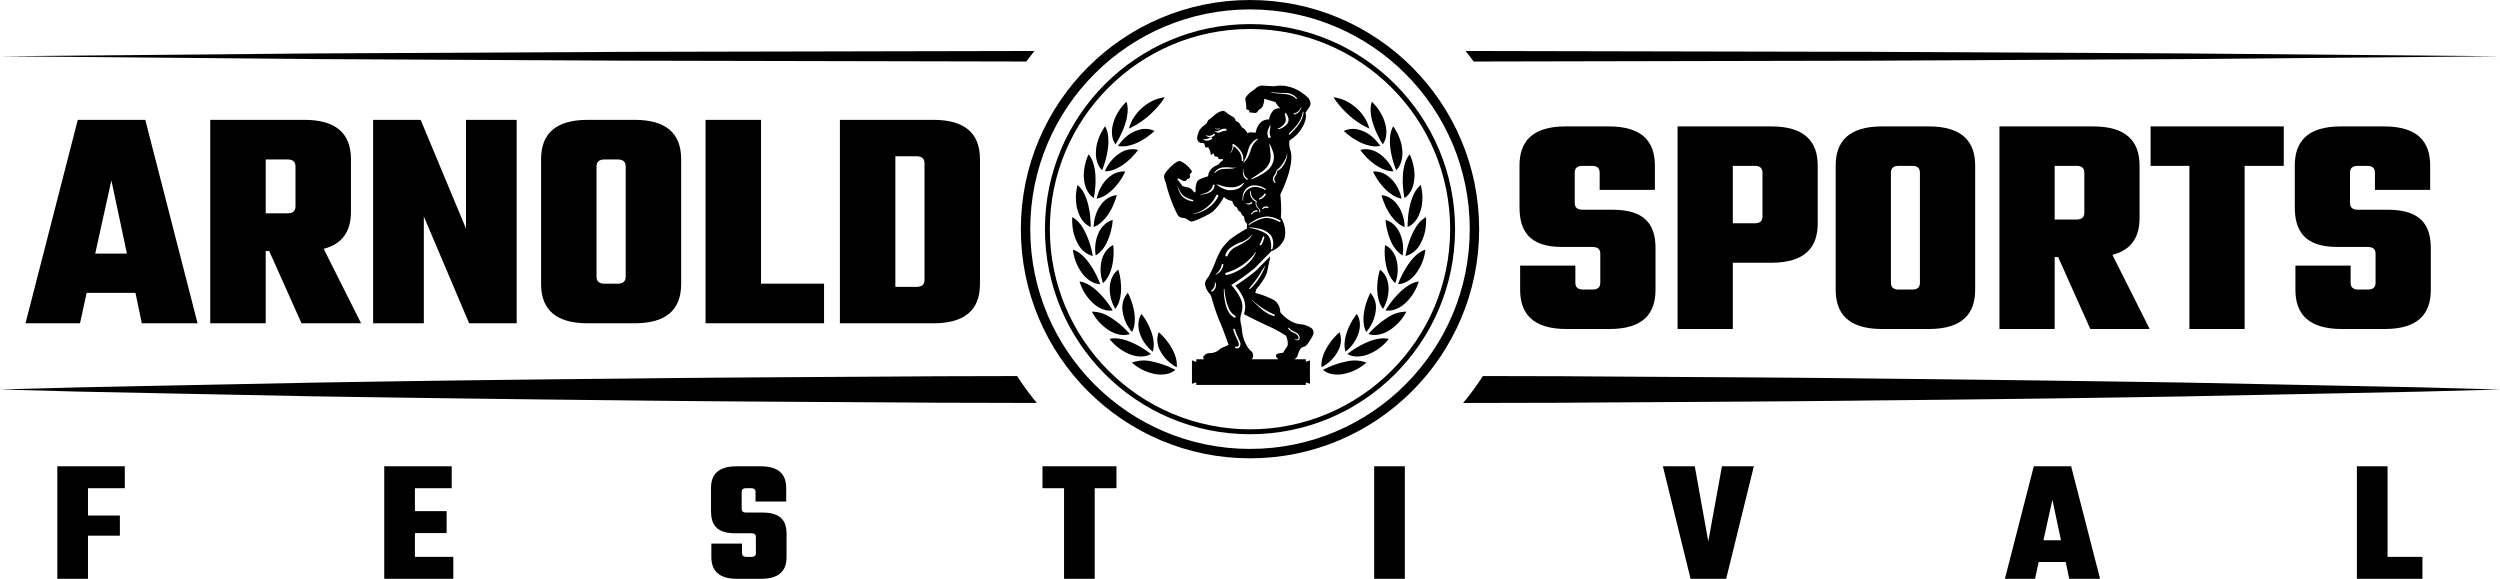
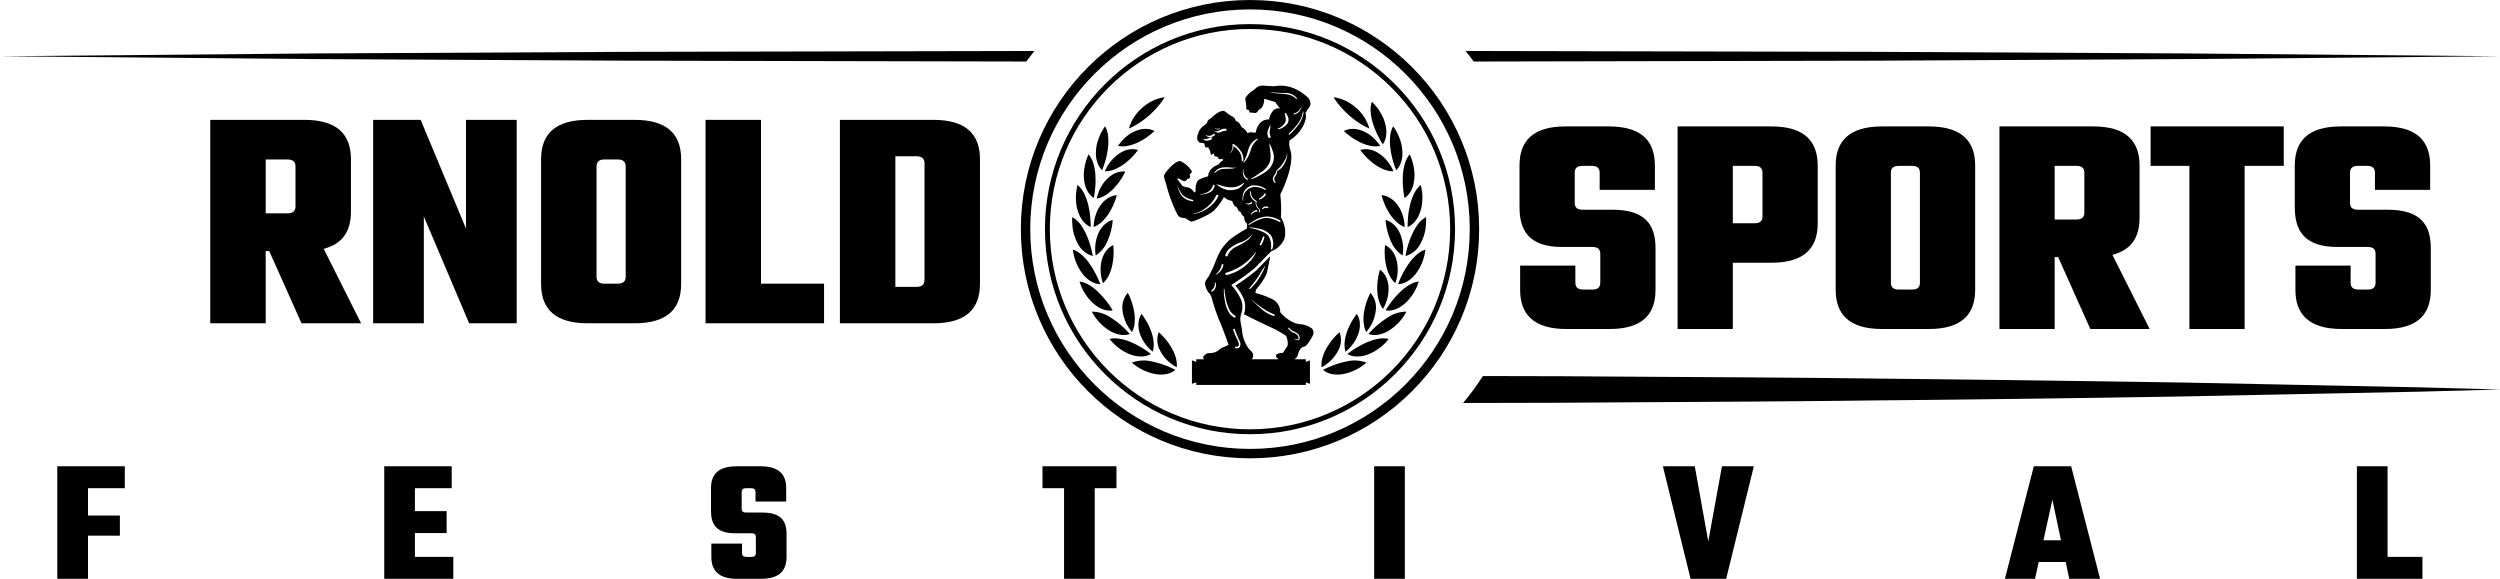
<svg xmlns="http://www.w3.org/2000/svg" viewBox="0 0 570.449 132.072">
  <defs>
    <style>.cls-1,.cls-2,.cls-3{fill:none;}.cls-2,.cls-3{stroke:#000;stroke-miterlimit:10;}.cls-2{stroke-width:1.121px;}.cls-3{stroke-width:2.145px;}</style>
  </defs>
  <g id="Layer_2" data-name="Layer 2">
    <g id="Layer_1-2" data-name="Layer 1">
      <path d="M20.076,111.396v6.239h7.279v4.6H20.076v9.838h-6.999V106.397H28.474v4.999Z" />
      <path d="M103.434,127.073v4.999H87.676V106.397h15.397v4.999H94.675v5.239h7.239v4.999H94.675v5.439Z" />
      <path d="M172.474,122.554c0-.6-.32-.88-1-.88h-3.839c-4.16,0-5.399-2.039-5.399-5.039v-5.279c0-2.999,1.56-4.959,5.839-4.959h5.479c4.279,0,5.839,1.96,5.839,4.959v3.08h-6.999v-2.16c0-.6-.32-.88-1-.88h-1.16c-.68,0-1.0.28-1.0.88v3.8c0,.6.32.88 1.0.88h3.76c4.159,0,5.479,1.88,5.479,4.879v5.279c0,2.999-1.56,4.959-5.839,4.959h-5.439c-4.279,0-5.879-1.96-5.879-4.959v-3.08h6.999v2.16c0,.6.32.88 1.0.88h1.16c.68,0,1-.28 1-.88Z" />
      <path d="M254.753,111.396h-4.959v20.677h-6.999V111.396h-4.919v-4.999h16.877Z" />
      <path d="M320.554,106.397v25.676h-6.999V106.397Z" />
      <path d="M400.191,106.397l-6.318,25.676h-8.119l-6.318-25.676h7.278l3.08,17.157,3.119-17.157Z" />
      <path d="M471.353,128.233h-6.159l-.84,3.84h-6.879l6.599-25.676h8.519l6.6,25.676h-7.039Zm-1.08-4.959-1.96-9.238-2.039,9.238Z" />
      <path d="M552.752,127.073v4.999h-14.958V106.397h6.999V127.073Z" />
-       <path d="M232.087,85.81l-18.168.045c-23.769.173-47.537.239-71.306.533q-35.653.322-71.306.927L35.653,88.031l-17.827.363L0,88.873l17.827.48L35.653,89.716l35.653.715q35.653.561,71.306.927c23.769.294,47.537.36,71.306.533l22.676.056A63.498,63.498,0,0,1,232.087,85.81Z" />
      <path d="M552.623,88.39l-17.827-.364-35.653-.72q-35.653-.56-71.306-.927c-23.769-.297-47.537-.354-71.306-.532l-18.164-.043a63.495,63.495,0,0,1-4.517,6.149l22.681-.053c23.769-.178,47.537-.235,71.306-.532q35.653-.323,71.306-.927l35.653-.72,17.827-.364,17.827-.483Z" />
      <circle class="cls-1" cx="283.891" cy="51.165" r="38.327" />
-       <path d="M253.92,28.502a6.419,6.419,0,0,0-.126,2.547,4.277,4.277,0,0,0,.736,1.882c.256-.406.514-.811.739-1.236.229-.422.425-.864.642-1.285a18.51,18.51,0,0,0,.991-2.644,10.466,10.466,0,0,0,.283-1.303l.082-.612q.034-.296.045-.581a5.441,5.441,0,0,0-.289-2.062c-.378.381-.739.78-1.076,1.192l-.249.311-.224.33q-.219.332-.418.67a10.47,10.47,0,0,0-.694,1.372A11.18,11.18,0,0,0,253.92,28.502Z" />
      <path d="M259.313,32.653a10.1,10.1,0,0,1-2.205.666,5.763,5.763,0,0,1-2.001-.02,11.09,11.09,0,0,1,.864-1.115,7.225,7.225,0,0,1,.991-.979,7.852,7.852,0,0,1,2.296-1.372,7.241,7.241,0,0,1,1.176-.34c.094-.018.187-.034.28-.048q.143-.015.283-.024.28-.017.546-.007a4.451,4.451,0,0,1,1.885.473,10.248,10.248,0,0,1-.941.815l-.251.186q-.119.099-.242.194-.245.19-.503.365c-.34.237-.711.44-1.07.645A9.397,9.397,0,0,1,259.313,32.653Z" />
      <path d="M250.07,34.587q-.017.361-.007.699.005.169.016.331c.012.111.027.219.043.326a6.52,6.52,0,0,0,.289,1.173,4.337,4.337,0,0,0,1.065,1.714,19.771,19.771,0,0,0,1.39-5.511,10.5,10.5,0,0,0,.04-1.334c-.011-.215-.016-.418-.029-.616q-.02-.297-.062-.58a5.451,5.451,0,0,0-.66-1.976c-.302.444-.584.903-.84,1.37l-.188.352c-.059.119-.109.243-.162.364q-.155.367-.288.736a11.185,11.185,0,0,0-.434,1.476A11.199,11.199,0,0,0,250.07,34.587Z" />
      <path d="M256.131,37.683q-.261.173-.524.323l-.514.285a7.252,7.252,0,0,1-1.008.449,5.663,5.663,0,0,1-1.974.346A8.996,8.996,0,0,1,255.561,34.921a7.222,7.222,0,0,1,1.093-.549,3.767,3.767,0,0,1,.542-.171q.272-.068.535-.106a4.443,4.443,0,0,1,1.939.122,10.231,10.231,0,0,1-.775.973l-.213.229-.204.233q-.206.232-.427.451c-.291.294-.615.564-.935.828A9.364,9.364,0,0,1,256.131,37.683Z" />
      <path d="M247.401,41.28a7.608,7.608,0,0,0,.296,1.321,6.562,6.562,0,0,0,.505,1.1,4.382,4.382,0,0,0,1.367,1.49q.155-.703.239-1.42c.029-.239.049-.479.067-.718q.046-.354.072-.711a13.261,13.261,0,0,0,.031-1.426c-.014-.24-.007-.47-.017-.703q-.012-.349-.045-.696a10.562,10.562,0,0,0-.209-1.32,9.187,9.187,0,0,0-.305-1.158,5.473,5.473,0,0,0-1.013-1.823,11.929,11.929,0,0,0-.935,3.048,13.418,13.418,0,0,0-.159,1.531A11.237,11.237,0,0,0,247.401,41.28Z" />
      <path d="M253.929,43.207a10.365,10.365,0,0,1-.914.787,7.185,7.185,0,0,1-.903.628,5.593,5.593,0,0,1-1.872.705,13.777,13.777,0,0,1,.4-1.353c.079-.221.16-.439.251-.652q.155-.315.325-.617a10.936,10.936,0,0,1,.737-1.142,4.676,4.676,0,0,1,.435-.506q.23-.241.472-.459a7.185,7.185,0,0,1,.97-.741,5.353,5.353,0,0,1,1.012-.469,4.426,4.426,0,0,1,1.925-.235,16.252,16.252,0,0,1-1.243,2.149,9.981,9.981,0,0,1-.77.984A9.301,9.301,0,0,1,253.929,43.207Z" />
      <path d="M246.01,48.348a8.508,8.508,0,0,0,.537,1.244q.075.139.153.271.085.132.174.255.177.247.364.462a4.45,4.45,0,0,0,1.627,1.215q.016-.72-.039-1.44l-.032-.359-.019-.357q-.023-.357-.065-.712c-.054-.473-.14-.944-.239-1.408a11.902,11.902,0,0,0-.314-1.363,12.687,12.687,0,0,0-.449-1.259,7.999,7.999,0,0,0-.512-1.082,5.512,5.512,0,0,0-1.338-1.607c-.118.524-.211,1.055-.279,1.585-.033.265-.061.529-.08.792q-.008.399.004.792a13.461,13.461,0,0,0,.134,1.535,5.297,5.297,0,0,0,.156.734Q245.891,48.004,246.01,48.348Z" />
      <path d="M252.78,49.043a8.854,8.854,0,0,1-.75.943l-.389.412q-.191.196-.392.371a5.491,5.491,0,0,1-1.7,1.036,13.763,13.763,0,0,1,.131-1.404c.017-.116.035-.231.056-.345l.087-.34q.091-.338.2-.667a9.919,9.919,0,0,1,.507-1.259,9.284,9.284,0,0,1,.719-1.115,6.322,6.322,0,0,1,.817-.907,5.891,5.891,0,0,1,.91-.647,4.393,4.393,0,0,1,1.843-.587,10.173,10.173,0,0,1-.36,1.188c-.072.195-.151.387-.235.579q-.105.291-.228.576a9.91,9.91,0,0,1-.567,1.111c-.112.179-.21.359-.314.536Q252.957,48.787,252.78,49.043Z" />
      <path d="M245.914,55.542a5.411,5.411,0,0,0,3.436,2.873,20.062,20.062,0,0,0-1.719-5.419q-.157-.311-.326-.6-.155-.289-.322-.555a8.093,8.093,0,0,0-.71-.969,5.753,5.753,0,0,0-1.61-1.333,12.704,12.704,0,0,0,.02,1.605q.027.399.073.792a6.698,6.698,0,0,0,.126.776A9.93,9.93,0,0,0,245.914,55.542Z" />
      <path d="M252.698,55.002a7.225,7.225,0,0,1-2.674,3.3,8.939,8.939,0,0,1,.741-5.356q.146-.29.305-.551c.115-.174.234-.337.356-.491a5.822,5.822,0,0,1,.767-.803,4.245,4.245,0,0,1,1.704-.917c-.038.413-.063.827-.134,1.238q-.05.308-.118.614c-.047.204-.099.407-.142.609A13.214,13.214,0,0,1,252.698,55.002Z" />
      <path d="M247.144,62.641q.232.279.467.522.244.24.491.445a5.779,5.779,0,0,0,.989.679,4.396,4.396,0,0,0,1.955.55,20.248,20.248,0,0,0-2.682-5.015,10.538,10.538,0,0,0-1.737-1.842,5.463,5.463,0,0,0-1.809-1.023A11.071,11.071,0,0,0,247.144,62.641Z" />
      <path d="M253.714,60.866q-.075.302-.168.59-.084.285-.184.555a8.621,8.621,0,0,1-.458,1.013,5.576,5.576,0,0,1-1.216,1.577,8.901,8.901,0,0,1-.252-5.399,5.903,5.903,0,0,1,1.054-2.069,4.445,4.445,0,0,1,1.526-1.211A14.543,14.543,0,0,1,253.714,60.866Z" />
      <path d="M249.656,69.396a8.21,8.21,0,0,0,1.121.773,5.872,5.872,0,0,0,1.101.482,4.313,4.313,0,0,0,2.024.18,20.257,20.257,0,0,0-3.566-4.431,10.685,10.685,0,0,0-1.026-.844,9.157,9.157,0,0,0-1.013-.65,5.649,5.649,0,0,0-1.968-.673A11.042,11.042,0,0,0,249.656,69.396Z" />
-       <path d="M255.787,66.441a9.244,9.244,0,0,1-.134,1.19,8.438,8.438,0,0,1-.259,1.078,5.723,5.723,0,0,1-.904,1.773,8.9,8.9,0,0,1-1.248-5.257,7.139,7.139,0,0,1,.237-1.207,5.331,5.331,0,0,1,.425-1.023,4.329,4.329,0,0,1,1.276-1.469A14.637,14.637,0,0,1,255.787,66.441Z" />
+       <path d="M255.787,66.441A14.637,14.637,0,0,1,255.787,66.441Z" />
      <path d="M253.37,75.568a6.765,6.765,0,0,0,2.408.832,4.44,4.44,0,0,0,2.022-.191,19.975,19.975,0,0,0-4.309-3.709,7.672,7.672,0,0,0-4.344-1.388A11.051,11.051,0,0,0,253.37,75.568Z" />
      <path d="M258.857,71.541a9.213,9.213,0,0,1,.023,2.307,5.508,5.508,0,0,1-.566,1.909,8.958,8.958,0,0,1-2.182-4.947,5.033,5.033,0,0,1,1.217-3.99A14.606,14.606,0,0,1,258.857,71.541Z" />
      <path d="M258.14,80.961a6.762,6.762,0,0,0,2.523.375,4.318,4.318,0,0,0,1.954-.557,20.139,20.139,0,0,0-4.918-2.856,10.324,10.324,0,0,0-1.261-.417,8.613,8.613,0,0,0-1.179-.241,5.616,5.616,0,0,0-2.078.082A11.07,11.07,0,0,0,258.14,80.961Z" />
      <path d="M262.803,76.003a9.206,9.206,0,0,1,.447,2.26,5.715,5.715,0,0,1-.208,1.979,8.924,8.924,0,0,1-3.053-4.46,7.33,7.33,0,0,1-.214-1.211,5.556,5.556,0,0,1,.028-1.109,4.35,4.35,0,0,1,.66-1.832A14.564,14.564,0,0,1,262.803,76.003Z" />
      <path d="M263.817,85.391a6.764,6.764,0,0,0,2.547-.085,4.441,4.441,0,0,0,1.819-.903,19.992,19.992,0,0,0-5.351-1.92,7.66,7.66,0,0,0-4.551.261A11.057,11.057,0,0,0,263.817,85.391Z" />
      <path d="M267.498,79.666a9.216,9.216,0,0,1,.847,2.146,5.506,5.506,0,0,1,.156,1.985,8.954,8.954,0,0,1-3.809-3.837,5.039,5.039,0,0,1-.294-4.162A14.59,14.59,0,0,1,267.498,79.666Z" />
      <path d="M260.648,24.58q-.298.262-.576.534l-.272.273c-.088.093-.167.194-.248.291a13.552,13.552,0,0,0-.873,1.194,7.214,7.214,0,0,0-.646,1.237,9.796,9.796,0,0,0-.43,1.226,18.349,18.349,0,0,0,4.59-2.992,20.797,20.797,0,0,0,2.011-2.032l.217-.267.219-.256q.214-.258.41-.523a11.527,11.527,0,0,0,.711-1.082,9.758,9.758,0,0,0-1.269.269q-.326.091-.658.206l-.333.121c-.11.044-.215.097-.324.147A10.333,10.333,0,0,0,260.648,24.58Z" />
      <path d="M310.748,32.653a10.1,10.1,0,0,0,2.205.666,5.763,5.763,0,0,0,2.001-.02,11.089,11.089,0,0,0-.864-1.115,7.226,7.226,0,0,0-.991-.979,7.852,7.852,0,0,0-2.296-1.372,7.241,7.241,0,0,0-1.176-.34c-.094-.018-.187-.034-.28-.048q-.143-.015-.283-.024-.28-.017-.546-.007a4.451,4.451,0,0,0-1.885.473,10.249,10.249,0,0,0,.941.815l.251.186q.119.099.242.194.245.19.503.365c.34.237.711.44,1.07.645A9.396,9.396,0,0,0,310.748,32.653Z" />
      <path d="M316.141,28.502a6.419,6.419,0,0,1,.126,2.547,4.277,4.277,0,0,1-.736,1.882c-.256-.406-.514-.811-.739-1.236-.229-.422-.425-.864-.642-1.285a18.509,18.509,0,0,1-.991-2.644,10.468,10.468,0,0,1-.283-1.303l-.082-.612q-.034-.296-.045-.581a5.441,5.441,0,0,1,.289-2.062c.378.381.739.78,1.076,1.192l.249.311.224.33q.219.332.418.67a10.47,10.47,0,0,1,.694,1.372A11.18,11.18,0,0,1,316.141,28.502Z" />
      <path d="M313.93,37.683q.261.173.524.323l.514.285a7.252,7.252,0,0,0,1.008.449,5.663,5.663,0,0,0,1.974.346,8.996,8.996,0,0,0-3.45-4.165,7.222,7.222,0,0,0-1.093-.549,3.768,3.768,0,0,0-.542-.171q-.272-.068-.535-.106a4.443,4.443,0,0,0-1.939.122,10.229,10.229,0,0,0,.775.973l.213.229.204.233q.206.232.427.451c.291.294.615.564.935.828A9.367,9.367,0,0,0,313.93,37.683Z" />
      <path d="M319.991,34.587q.017.361.007.699-.005.169-.016.331c-.012.111-.027.219-.043.326a6.52,6.52,0,0,1-.289,1.173,4.337,4.337,0,0,1-1.065,1.714,19.77,19.77,0,0,1-1.39-5.511,10.502,10.502,0,0,1-.04-1.334c.011-.215.016-.418.029-.616q.02-.297.062-.58a5.451,5.451,0,0,1,.66-1.976c.302.444.584.903.84,1.37l.188.352c.059.119.109.243.162.364q.155.367.288.736a11.185,11.185,0,0,1,.434,1.476A11.197,11.197,0,0,1,319.991,34.587Z" />
-       <path d="M316.132,43.207a10.368,10.368,0,0,0,.914.787,7.186,7.186,0,0,0,.903.628,5.593,5.593,0,0,0,1.872.705,13.777,13.777,0,0,0-.4-1.353c-.079-.221-.16-.439-.251-.652q-.155-.315-.325-.617a10.939,10.939,0,0,0-.737-1.142,4.678,4.678,0,0,0-.435-.506q-.23-.241-.472-.459a7.186,7.186,0,0,0-.97-.741,5.352,5.352,0,0,0-1.012-.469,4.426,4.426,0,0,0-1.925-.235,16.25,16.25,0,0,0,1.243,2.149,9.982,9.982,0,0,0,.77.984A9.304,9.304,0,0,0,316.132,43.207Z" />
      <path d="M322.66,41.28a7.608,7.608,0,0,1-.296,1.321,6.562,6.562,0,0,1-.505,1.1,4.382,4.382,0,0,1-1.367,1.49q-.155-.703-.239-1.42c-.029-.239-.049-.479-.067-.718q-.046-.354-.072-.711a13.263,13.263,0,0,1-.031-1.426c.014-.24.007-.47.017-.703q.012-.349.045-.696a10.562,10.562,0,0,1,.209-1.32,9.187,9.187,0,0,1,.305-1.158,5.473,5.473,0,0,1,1.013-1.823,11.929,11.929,0,0,1,.935,3.048,13.414,13.414,0,0,1,.159,1.531A11.235,11.235,0,0,1,322.66,41.28Z" />
      <path d="M317.281,49.043a8.854,8.854,0,0,0,.75.943l.389.412q.191.196.392.371a5.491,5.491,0,0,0,1.7,1.036,13.766,13.766,0,0,0-.131-1.404c-.017-.116-.035-.231-.056-.345l-.087-.34q-.091-.338-.2-.667a9.917,9.917,0,0,0-.507-1.259,9.285,9.285,0,0,0-.719-1.115,6.323,6.323,0,0,0-.817-.907,5.891,5.891,0,0,0-.91-.647,4.393,4.393,0,0,0-1.843-.587,10.175,10.175,0,0,0,.36,1.188c.072.195.151.387.235.579q.105.291.228.576a9.91,9.91,0,0,0,.567,1.111c.112.179.21.359.314.536Q317.104,48.787,317.281,49.043Z" />
      <path d="M324.051,48.348a8.508,8.508,0,0,1-.537,1.244q-.075.139-.153.271-.085.132-.174.255-.177.247-.364.462a4.45,4.45,0,0,1-1.627,1.215q-.016-.72.039-1.44l.032-.359.019-.357q.023-.357.065-.712c.054-.473.14-.944.239-1.408a11.907,11.907,0,0,1,.314-1.363,12.689,12.689,0,0,1,.449-1.259,7.999,7.999,0,0,1,.512-1.082,5.512,5.512,0,0,1,1.338-1.607c.118.524.211,1.055.279,1.585.033.265.061.529.08.792q.008.399-.004.792a13.461,13.461,0,0,1-.134,1.535,5.294,5.294,0,0,1-.156.734Q324.17,48.004,324.051,48.348Z" />
      <path d="M317.363,55.002a7.225,7.225,0,0,0,2.674,3.3,8.939,8.939,0,0,0-.741-5.356q-.146-.29-.305-.551c-.115-.174-.234-.337-.356-.491a5.821,5.821,0,0,0-.767-.803,4.245,4.245,0,0,0-1.704-.917c.038.413.063.827.134,1.238q.05.308.118.614c.047.204.099.407.142.609A13.215,13.215,0,0,0,317.363,55.002Z" />
      <path d="M324.147,55.542a5.411,5.411,0,0,1-3.436,2.873,20.062,20.062,0,0,1,1.719-5.419q.157-.311.326-.6.155-.289.322-.555a8.093,8.093,0,0,1,.71-.969,5.753,5.753,0,0,1,1.61-1.333,12.704,12.704,0,0,1-.02,1.605q-.027.399-.073.792a6.698,6.698,0,0,1-.126.776A9.93,9.93,0,0,1,324.147,55.542Z" />
      <path d="M316.347,60.866q.075.302.168.59.084.285.184.555a8.621,8.621,0,0,0,.458,1.013,5.576,5.576,0,0,0,1.216,1.577,8.901,8.901,0,0,0,.252-5.399,5.903,5.903,0,0,0-1.054-2.069,4.445,4.445,0,0,0-1.526-1.211A14.543,14.543,0,0,0,316.347,60.866Z" />
      <path d="M322.917,62.641q-.232.279-.467.522-.244.24-.491.445a5.78,5.78,0,0,1-.989.679,4.396,4.396,0,0,1-1.955.55,20.247,20.247,0,0,1,2.682-5.015,10.537,10.537,0,0,1,1.737-1.842,5.463,5.463,0,0,1,1.809-1.023A11.072,11.072,0,0,1,322.917,62.641Z" />
      <path d="M314.274,66.441a9.247,9.247,0,0,0,.134,1.19,8.439,8.439,0,0,0,.259,1.078,5.723,5.723,0,0,0,.904,1.773,8.899,8.899,0,0,0,1.248-5.257,7.138,7.138,0,0,0-.237-1.207,5.331,5.331,0,0,0-.425-1.023,4.329,4.329,0,0,0-1.276-1.469A14.636,14.636,0,0,0,314.274,66.441Z" />
      <path d="M320.405,69.396a8.211,8.211,0,0,1-1.121.773,5.873,5.873,0,0,1-1.101.482,4.313,4.313,0,0,1-2.024.18,20.257,20.257,0,0,1,3.566-4.431,10.684,10.684,0,0,1,1.026-.844,9.156,9.156,0,0,1,1.013-.65,5.649,5.649,0,0,1,1.968-.673A11.042,11.042,0,0,1,320.405,69.396Z" />
      <path d="M311.204,71.541a9.214,9.214,0,0,0-.023,2.307,5.508,5.508,0,0,0,.566,1.909,8.958,8.958,0,0,0,2.182-4.947,5.033,5.033,0,0,0-1.217-3.99A14.606,14.606,0,0,0,311.204,71.541Z" />
      <path d="M316.691,75.568a6.765,6.765,0,0,1-2.408.832,4.44,4.44,0,0,1-2.022-.191,19.976,19.976,0,0,1,4.309-3.709,7.672,7.672,0,0,1,4.344-1.388A11.051,11.051,0,0,1,316.691,75.568Z" />
      <path d="M307.258,76.003a9.206,9.206,0,0,0-.447,2.26,5.715,5.715,0,0,0,.208,1.979,8.924,8.924,0,0,0,3.053-4.46,7.329,7.329,0,0,0,.214-1.211,5.557,5.557,0,0,0-.028-1.109,4.35,4.35,0,0,0-.66-1.832A14.564,14.564,0,0,0,307.258,76.003Z" />
      <path d="M311.921,80.961a6.762,6.762,0,0,1-2.523.375,4.318,4.318,0,0,1-1.954-.557,20.139,20.139,0,0,1,4.918-2.856,10.325,10.325,0,0,1,1.261-.417,8.614,8.614,0,0,1,1.179-.241,5.616,5.616,0,0,1,2.078.082A11.07,11.07,0,0,1,311.921,80.961Z" />
      <path d="M302.563,79.666A9.216,9.216,0,0,0,301.716,81.812a5.507,5.507,0,0,0-.156,1.985,8.954,8.954,0,0,0,3.809-3.837,5.039,5.039,0,0,0,.294-4.162A14.59,14.59,0,0,0,302.563,79.666Z" />
      <path d="M306.244,85.391a6.764,6.764,0,0,1-2.547-.085,4.441,4.441,0,0,1-1.819-.903,19.992,19.992,0,0,1,5.351-1.92,7.66,7.66,0,0,1,4.551.261A11.057,11.057,0,0,1,306.244,85.391Z" />
      <path d="M307.868,26.343a18.349,18.349,0,0,0,4.59,2.992,9.799,9.799,0,0,0-.43-1.226,7.216,7.216,0,0,0-.646-1.237,13.558,13.558,0,0,0-.873-1.194c-.081-.097-.16-.198-.248-.291l-.272-.273q-.278-.271-.576-.534a10.333,10.333,0,0,0-2.53-1.653c-.108-.051-.214-.103-.324-.147l-.333-.121q-.332-.115-.658-.206a9.759,9.759,0,0,0-1.269-.269,11.527,11.527,0,0,0,.711,1.082q.196.265.41.523l.219.256.217.267A20.796,20.796,0,0,0,307.868,26.343Z" />
      <circle class="cls-2" cx="285.225" cy="52.289" r="46.232" />
      <circle class="cls-3" cx="285.225" cy="52.289" r="51.216" />
      <path d="M295.902,81.504l.074-.078.036-.102c.04-.114.079-.237.12-.364.314-.975.599-1.678,1.399-1.836.379-.075.823-.534,1.32-1.364.078-.13.16-.257.24-.382.442-.685.992-1.538.299-2.37l-.031-.034A4.841,4.841,0,0,0,296.693,73.985a5.952,5.952,0,0,1-1.296-.301,8.266,8.266,0,0,1-3.28-2.471l-.001-.016a3.233,3.233,0,0,0-1.532-2.791,18.695,18.695,0,0,0-3.813-1.466c-.117-.035-.237-.07-.325-.098a3.124,3.124,0,0,1,.261-.901c.283-.298,2.323-2.743,2.497-4.271.244-1.192.396-1.904.465-2.178.063-.251.114-.645.16-1.002-.765.763-2.074,2.078-3.055,3.117a44.882,44.882,0,0,1-4.882,3.562,11.564,11.564,0,0,1,1.967,3.18,5.29,5.29,0,0,1-.001,3.314l-.008.03c1.657.872,3.417,1.717,4.983,2.469a29.676,29.676,0,0,1,4.622,2.453,4.462,4.462,0,0,1,.37,2.199,7.699,7.699,0,0,1-.421.68,9.58,9.58,0,0,0-.607.99c-.091.018-.231.034-.334.045a3.409,3.409,0,0,0-.736.136c-.107.037-.195.068-.26.098l-.205.094-.067.215c-.102.328.119.531.333.727.044.04.11.1.15.142l.015.032h-6.071a1.195,1.195,0,0,0,.323-.771,1.455,1.455,0,0,0-.611-1.218c-.088-.081-.18-.165-.271-.264a8.142,8.142,0,0,1-1.661-4.384c-.016-.134-.06-.393-.117-.722-.029-.169-.068-.397-.108-.636a4.848,4.848,0,0,1-.155-1.446,6.97,6.97,0,0,1,.225-1.035,4.639,4.639,0,0,0,.004-2.971,12.628,12.628,0,0,0-2.07-3.22l-.236-.273.303-.197a51.951,51.951,0,0,0,5.064-3.661c1.337-1.414,3.276-3.338,3.64-3.699l.001-.009.011-.094c.019-.008.041-.018.067-.028l.085-.036a4.997,4.997,0,0,0,3.011-3.013l.016-.057a6.373,6.373,0,0,0-.87-4.601,29.098,29.098,0,0,0-.139-5.254c.44-.869,3.139-6.397,2.398-9.83l-.006-.024a5.357,5.357,0,0,1-.35-1.881,4.495,4.495,0,0,1,.08-.628c.083-.05.221-.133.372-.223a10.025,10.025,0,0,0,1.699-1.524,3.661,3.661,0,0,0,.504-.708c.476-.692,1.474-2.378,1.057-3.801.134-.232.342-.54.53-.817.415-.614.56-.837.586-1.048a1.729,1.729,0,0,0-.152-.993l-.022-.047a1.858,1.858,0,0,0-.356-.57c-3.125-2.924-6.082-2.901-7.565-2.628-.223.033-1.599-.04-2.745-.128a2.196,2.196,0,0,0-1.685.667,3.406,3.406,0,0,1-.586.455c-.119.078-.266.175-.466.315a6.223,6.223,0,0,0-1.01,1.027c-.019.023-.034.041-.043.052a.792.792,0,0,0-.185.76c.007.045.015.094.022.158.009.078.024.191.043.323l.009.067a10.132,10.132,0,0,1,.121,1.17l-.048.317.267.178a1.205,1.205,0,0,0,.446.142l-0.0.027V25.643l.746.079c.201.021.423.045.556.057l.026.002c.334.012.564-.283.716-.531l.054-.086a3.077,3.077,0,0,1,.394-.3l.031-.022a2.361,2.361,0,0,0,.317-.242,2.093,2.093,0,0,0,.37-.773c.026-.077.053-.156.083-.234a2.93,2.93,0,0,0,.105-.906l.002-.103q.059.002.133.007l.068.004c.126.03.649.18,2.338.688l.03.008a6.036,6.036,0,0,0,1.111,1.433,2.098,2.098,0,0,0-1.496.385,3.975,3.975,0,0,0-1.055,2.159,2.578,2.578,0,0,0-1.941.694,4.282,4.282,0,0,0-1.103,2.264c-.052.011-.115.024-.178.038a1.205,1.205,0,0,1-.374-.02,2.395,2.395,0,0,0-1.36.127,2.81,2.81,0,0,0-1.244-1.323l-.054-.033c-.041-.063-.113-.194-.163-.286-.26-.473-.436-.769-.698-.895a2.995,2.995,0,0,1-.453-.248.399.399,0,0,1-.125-.234,1.12,1.12,0,0,0-.167-.357,2.591,2.591,0,0,0-.742-.531,7.839,7.839,0,0,1-.834-.543c-.054-.043-.105-.085-.153-.125l-.049-.041c-.381-.316-.71-.589-1.237-.39-.098.038-.265.093-.414.142a5.698,5.698,0,0,0-1.527,1.086c-.18.156-.367.317-.447.37-.078.052-.155.101-.23.149l-.082.052a1.469,1.469,0,0,0-.549.74,1.127,1.127,0,0,1-.113.228,4.932,4.932,0,0,1-.467.398,3.756,3.756,0,0,0-1.289,1.409c-.033.102-.07.206-.106.307l-.02.056a3.255,3.255,0,0,0-.291,1.352,1.176,1.176,0,0,0,.688.931l.155.039.108-.042a1.629,1.629,0,0,1,.203.009l-.001.023.467.102c.06.361.239.934.377.953.129.017.41-.091.516-.051s.077.136.181.339a2.992,2.992,0,0,1,.26.465c.037.147.15.821.15.821l.249.082s.198-.308.301-.274a.357.357,0,0,1,.23.287.579.579,0,0,1-.041.205.575.575,0,0,1,.205.014c.055.027.082.192.082.192s.398-.068.516.06.154.077.195.303.108.195.169.205.985-.097.913.144-.49.39-.593.513c-.075.091-.296.364-.408.502a1.838,1.838,0,0,0-.198.11l-.061.038c-.047.029-.138.073-.234.118a3.181,3.181,0,0,0-1.636,1.429,2.303,2.303,0,0,0-.284,1.046c-.078.025-.178.056-.276.085l-.037.011c-1.632.489-2.016.83-2.176,1.098a3.919,3.919,0,0,0-.351,2.215c-.075.086-.184.205-.291.32-.098-.114-.174-.206-.197-.242a2.371,2.371,0,0,0-.857-.788,2.761,2.761,0,0,0-.883-.22,2.217,2.217,0,0,1-.251-.079,1.833,1.833,0,0,0-.336-.098,1.156,1.156,0,0,1-.259-.141l-1.171-1.576c.12-.028.253-.056.386-.081.073.04.173.099.254.146.653.381.954.544,1.273.404a.937.937,0,0,0,.369-.361c.018-.025.041-.059.064-.09a.573.573,0,0,0,.589-.37.547.547,0,0,0,.001-.439.553.553,0,0,0-.137-.191l.024-.015a1.046,1.046,0,0,0,.47-.465l.084-.207-.097-.201a6.369,6.369,0,0,0-2.522-2.173l-.052-.008c-.912-.097-2.743,1.693-3.533,2.945-.31.492-.061,1.177.158,1.782a5.174,5.174,0,0,1,.165.502c.666,2.855,2.337,6.922,2.925,7.422a2.097,2.097,0,0,0,1.014.325,3.105,3.105,0,0,1,.398.078,2.83,2.83,0,0,1,.32.136c.071.049.175.116.283.186.135.087.361.232.411.279l.025.022a.743.743,0,0,0,.693.073l.054-.014-0-.001a11.775,11.775,0,0,0,1.867-.745,14.337,14.337,0,0,0,2.658-1.466,12.385,12.385,0,0,0,2.538-3.33,3.417,3.417,0,0,0,1.891.91c.177.521.439,1.276,1.025,1.427a3.359,3.359,0,0,1,.251.485.88.88,0,0,0,.175.295,1.483,1.483,0,0,0,.484.326,1.797,1.797,0,0,0,.805,1.082,1.888,1.888,0,0,0,.66,1.588c-.012.288-.037.768-.061,1.101a33.08,33.08,0,0,0-3.771,2.408c-1.955,1.914-2.374,2.492-3.811,6.21-.185.478-1.055,2.167-1.126,2.298-.028.05-.116.173-.194.281a2.738,2.738,0,0,0-.649,1.269,4.033,4.033,0,0,0,.616,1.822l.011.023a1.677,1.677,0,0,0,.337.421c.034.035.105.107.127.137a5.75,5.75,0,0,1,.397.794l.007.035a50.29,50.29,0,0,0,1.782,5.338c.318.538,1.506,3.805,1.953,5.035.072.198.123.339.161.442-.269.153-.621.309-.94.451a3.526,3.526,0,0,0-1.348.797,3.2,3.2,0,0,1-1.62.626l-.019.004c-.037.004-.105.007-.175.011-.143.008-.234.014-.301.023a1.721,1.721,0,0,0-.771.196l-.039.027-.033.033a2.338,2.338,0,0,0-.183.215.514.514,0,0,0-.349.34.498.498,0,0,0,.209.577h-1.811V82.586l-.987-.367v5.367l.987-.354v.609h25.002v-.591l.936.335v-5.367l-.936.348v-.595h-2.581A6.02,6.02,0,0,0,295.902,81.504Zm-10.597-15.621c-.076.069-.375.048-.31-.029.689-.824,1.369-1.65,1.976-2.537q.454-.664.848-1.368c.256-.458.739-1.108.949-1.469.004-.007.017-.002.013.006-.196.495-.373.992-.616,1.468q-.372.729-.811,1.421A12.31,12.31,0,0,1,285.305,65.883Zm5.351,6.226c-2.057-.601-3.45-2.171-4.959-3.594-.038-.036.018-.089.056-.056a17.213,17.213,0,0,0,4.999,3.3C290.968,71.838,290.884,72.175,290.656,72.108Zm1.618-22.374-0.0.01h-0Zm-3.746,4.364a7.805,7.805,0,0,1-.314.984,6.445,6.445,0,0,1-.462.904c-.032.055-.371-.122-.341-.177a9.502,9.502,0,0,0,.775-1.862C288.203,53.892,288.542,54.043,288.528,54.098Zm1.795,2.732c-.052.209-.341.114-.313-.086a4.518,4.518,0,0,0-.069-1.673,3.634,3.634,0,0,0-.589-1.338,3.687,3.687,0,0,0-1.206-.811,10.832,10.832,0,0,0-3.201-.944c-.016-.003.457-.098.474-.096.588.074,1.18.151,1.758.283a4.744,4.744,0,0,1,2.857,1.578A3.755,3.755,0,0,1,290.324,56.829Zm1.627-6.192a7.621,7.621,0,0,0-1.917-.776,4.088,4.088,0,0,0-1.758-.059,10.97,10.97,0,0,0-3.289,1.56c-.025.014-.097-.197-.074-.212.478-.314.952-.657,1.454-.93a5.987,5.987,0,0,1,2.747-.814,5.896,5.896,0,0,1,3.013.93C292.31,50.463,292.137,50.765,291.95,50.637Zm-5.276-4.091a1.828,1.828,0,0,0,.345.726,1.549,1.549,0,0,0,.219.291c.071.074.164.133.227.213.133.167.065.488.06.685-.001.041-.188.041-.19,0-.006-.155-.005-.311-.01-.466a.336.336,0,0,0-.11-.268c-.033-.033-.078-.058-.114-.088a1.649,1.649,0,0,1-.398-.502,1.747,1.747,0,0,1-.183-.591,2.663,2.663,0,0,1-.014-.328c0-.076.025-.173-.034-.237a.697.697,0,0,0-.144-.08,2.247,2.247,0,0,1-1.077-2.224c.017-.101.175-.073.174.024a2.314,2.314,0,0,0,.352,1.3,2.2,2.2,0,0,0,.463.527,1.993,1.993,0,0,0,.278.187.417.417,0,0,1,.214.187.443.443,0,0,1-.028.297A1.073,1.073,0,0,0,286.675,46.546Zm2.169-2.16a2.402,2.402,0,0,1-1.429,1.132c-.09.027-.254-.191-.17-.223a2.549,2.549,0,0,0,1.276-1.106C288.593,44.065,288.912,44.261,288.844,44.386Zm.56,2.846c.086.068-.027.337-.116.277a.723.723,0,0,0-.585-.065,1.264,1.264,0,0,0-.584.311c-.065.062-.156-.157-.097-.223A1.073,1.073,0,0,1,289.404,47.232Zm-3.388.992a1.086,1.086,0,0,1,.847-.251c.139.026.081.373-.059.339a.96.96,0,0,0-.731.193,2.54,2.54,0,0,0-.556.507c-.036.043-.109-.14-.077-.186A2.669,2.669,0,0,1,286.016,48.223Zm11.292-22.752a.051.051,0,0,1,.092.012,1.616,1.616,0,0,1-.054.723,4.531,4.531,0,0,1-.219.747,6.862,6.862,0,0,1-.742,1.371,11.604,11.604,0,0,1-1.011,1.25c-.184.201-.373.398-.564.592a3.172,3.172,0,0,1-.576.539.122.122,0,0,1-.166-.166,3.617,3.617,0,0,1,.545-.57q.27-.272.532-.551a12.367,12.367,0,0,0,1-1.205,6.689,6.689,0,0,0,.755-1.322,5.511,5.511,0,0,0,.239-.691A4.286,4.286,0,0,1,297.308,25.471ZM296.858,24.429a.044.044,0,0,1,.085.024,2.195,2.195,0,0,1-.55,1.085,2.035,2.035,0,0,1-1.089.58c-.155.029-.221-.208-.065-.237a2.109,2.109,0,0,0,.997-.501A1.933,1.933,0,0,0,296.858,24.429Zm-8.195-1.833.039.001A.238.238,0,0,1,288.663,22.596Zm1.275-1.552a.02.02,0,0,1,.01-.038,24.885,24.885,0,0,0,3.502.209,3.32,3.32,0,0,1,2.467,1.179c.081.114-.097.242-.189.146C294.208,20.961,291.828,21.661,289.938,21.044Zm1.571,8.327A3.323,3.323,0,0,0,293.221,28a1.428,1.428,0,0,0,.132-1.023,3.559,3.559,0,0,0-.186-.948.155.155,0,0,1,.268-.156,2.898,2.898,0,0,1,.572,1.188,1.671,1.671,0,0,1-.227,1.116,3.937,3.937,0,0,1-2.008,1.326A1.185,1.185,0,0,1,291.509,29.371Zm-.988,11.067a5.221,5.221,0,0,1,.453-.738,2.979,2.979,0,0,0,.295-.789.081.081,0,0,1,.027-.086,5.88,5.88,0,0,0,1.472-1.613,9.228,9.228,0,0,0,.572-1.008,2.411,2.411,0,0,0,.299-1.2c-.002-.025.04-.03.043-.006a2.35,2.35,0,0,1-.123,1.208,6.8,6.8,0,0,1-.503,1.178,3.792,3.792,0,0,1-1.286,1.45c-.01.006-.315.127-.324.127a1.662,1.662,0,0,1-.103.63,3.643,3.643,0,0,1-.39.669,1.07,1.07,0,0,0,.134,1.349c.068.068-.159.165-.23.104A1.19,1.19,0,0,1,290.521,40.438Zm-.623-13.151-0.0.001-.035-.004A.346.346,0,0,1,289.898,27.287ZM289.227,30.079a5.021,5.021,0,0,1,.644-1.547.017.017,0,0,1,.032.009,9.722,9.722,0,0,1-.172,1.402,2.095,2.095,0,0,0,.21,1.218c.11.193-.375.457-.485.265A2.127,2.127,0,0,1,289.227,30.079Zm.577,6.732a5.715,5.715,0,0,0,.056-2.042c-.031-.33-.06-.661-.101-.991-.023-.185-.07-.373-.083-.558a2.867,2.867,0,0,0-.049-.522.006.006,0,0,1,.011-.003,10.76,10.76,0,0,1,.941,2.309,3.735,3.735,0,0,1-.134,2.119,4.122,4.122,0,0,1-1.007,1.554,8.114,8.114,0,0,1-1.632,1.148,13.528,13.528,0,0,1-2.168,1.057c-.093.031-.14-.104-.064-.152.675-.422,1.348-.849,1.993-1.315A5.2,5.2,0,0,0,289.804,36.811Zm-6.069.154a7.075,7.075,0,0,0,.698-1.528c.223-.544.323-1.123.522-1.673a3.738,3.738,0,0,1,.836-1.328,5.506,5.506,0,0,1,.57-.504,2.753,2.753,0,0,1,.757-.316c.006-.002.012.006.008.011a5.93,5.93,0,0,1-.527.544,5.053,5.053,0,0,0-.497.591,4.847,4.847,0,0,0-.692,1.396,9.091,9.091,0,0,1-.593,1.563,6.345,6.345,0,0,1-.951,1.345C283.803,37.136,283.679,37.043,283.735,36.966Zm.266,3.044a1.652,1.652,0,0,0,.731.783c.129.051-.051.26-.184.211a1.652,1.652,0,0,1-.806-.916,2.487,2.487,0,0,1-.039-1.576c.006-.02.034.115.031.134A2.19,2.19,0,0,0,284.001,40.01Zm-3.282-5.164a2.371,2.371,0,0,0,.509-1.791c-.025-.133.113-.272.244-.188a5.872,5.872,0,0,1,1.627,1.568,3.15,3.15,0,0,1,.595,2.151c-.029.233-.395.243-.374,0a3.088,3.088,0,0,0-.56-1.984,4.939,4.939,0,0,0-.697-.806c-.175-.166-.363-.315-.549-.466a3.098,3.098,0,0,1-.715,1.564C280.788,34.906,280.709,34.859,280.719,34.846Zm-3.484-5.589a1.155,1.155,0,0,0,1.044.027c.076-.036.142.071.067.115a.984.984,0,0,1-.596.128,1.074,1.074,0,0,1-.548-.227C277.177,29.28,277.209,29.242,277.235,29.257Zm-.651,2.423a1.864,1.864,0,0,1-1.076.396,1.403,1.403,0,0,1-.518-.025,1.326,1.326,0,0,1-.512-.383c-.004-.006.004-.014.01-.01a.78.78,0,0,0,.439.09,2.136,2.136,0,0,0,.442-.058,2.302,2.302,0,0,0,.445-.154c.156-.074.304-.16.463-.227C276.412,31.252,276.682,31.589,276.584,31.68Zm.58-.835a1.515,1.515,0,0,1-1.078.455,1.166,1.166,0,0,1-.997-.514c-.006-.008.002-.015.01-.01a1.464,1.464,0,0,0,1.845-.259C277.074,30.381,277.288,30.707,277.164,30.845Zm1.188-.619a1.321,1.321,0,0,1-1.233-.326c-.024-.023.008-.065.036-.046.406.278.874-.003,1.267-.199a2.04,2.04,0,0,1,1.326-.267c.153.03.181.442.028.431A3.624,3.624,0,0,0,278.351,30.226Zm-1.23,9.117a2.651,2.651,0,0,1,1.895-1.133c1.58-.164,2.093.205,3.091-.006a.007.007,0,0,1,.004.014,4.385,4.385,0,0,1-1.352.282c-.462.026-.925.012-1.386.046a2.843,2.843,0,0,0-2.112.904C277.198,39.53,277.063,39.424,277.121,39.343Zm-3.228,4.989a4.796,4.796,0,0,0,1.93-.667,2.253,2.253,0,0,0,.929-1.387.2.2,0,0,1,.391.053,1.953,1.953,0,0,1-1.085,1.556,5.42,5.42,0,0,1-2.155.518C273.862,44.409,273.853,44.339,273.893,44.332Zm-1.811,1.599a4.124,4.124,0,0,1-2.44-1.241,5.577,5.577,0,0,1-1.007-2.547.01.01,0,0,1,.019-.005,5.411,5.411,0,0,0,1.183,2.357,5.576,5.576,0,0,0,2.332,1.119A.165.165,0,0,1,272.082,45.931Zm5.901-1.107a7.167,7.167,0,0,1-.927,1.374,7.894,7.894,0,0,1-4.88,2.662c-.033.004-.04-.051-.008-.058a7.406,7.406,0,0,0,1.503-.478,7.806,7.806,0,0,0,3.862-3.763C277.676,44.259,278.139,44.524,277.983,44.823Zm4.679-1.832a4.876,4.876,0,0,1-2.513.37,5.368,5.368,0,0,1-2.585-1.333.009.009,0,0,1,.007-.017c.531.15,1.051.334,1.582.486a6.383,6.383,0,0,0,2.6.184,4.001,4.001,0,0,0,1.925-.919c.172-.134.218.03.079.202A3.36,3.36,0,0,1,282.661,42.991Zm1.031,2.812c-.001.025-.141-.078-.142-.104a4.118,4.118,0,0,1,.123-1.518,2.749,2.749,0,0,1,2.011-1.847,4.462,4.462,0,0,1,3.092.764c.14.099.012.329-.137.234a4.106,4.106,0,0,0-1.472-.577,2.751,2.751,0,0,0-3.476,3.047Zm.561.65c-.026-.011-.029-.093-.003-.083a1.298,1.298,0,0,0,.691.032,1.452,1.452,0,0,0,.608-.304c.077-.062.25.187.176.259a1.259,1.259,0,0,1-.697.314A1.619,1.619,0,0,1,284.254,46.453Zm-4.664,11.799a2.917,2.917,0,0,1,.801-1.392,8.459,8.459,0,0,1,2.739-1.577,5.074,5.074,0,0,0,2.543-1.792c.016-.028.055-.003.042.025a3.513,3.513,0,0,1-.978,1.244,17.593,17.593,0,0,1-2.727,1.567,3.818,3.818,0,0,0-1.921,2.067C280.024,58.614,279.539,58.474,279.59,58.252Zm.111,4.003a11.34,11.34,0,0,0,1.741-.637,12.498,12.498,0,0,0,5.058-4.059c.036-.051.119-.005.085.05a14.525,14.525,0,0,1-.997,1.632,10.582,10.582,0,0,1-5.674,3.512C279.655,62.815,279.444,62.326,279.701,62.255Zm-2.304,3.221a1.736,1.736,0,0,1-.762,1.041c-.161.095-.347-.136-.203-.263a2.16,2.16,0,0,0,.667-.874,2.243,2.243,0,0,0,.101-.502,3.62,3.62,0,0,1,.024-.479.015.015,0,0,1,.025-.007.757.757,0,0,1,.202.489A1.493,1.493,0,0,1,277.396,65.476Zm1.203-3.741a2.531,2.531,0,0,1-.483.516,4.877,4.877,0,0,1-.593.391c-.025.014-.193-.02-.169-.036a3.279,3.279,0,0,0,.936-1.002,3.548,3.548,0,0,0,.484-1.251c.029-.157.409-.091.384.063A3.057,3.057,0,0,1,278.6,61.735Zm1.967,9.792a6.34,6.34,0,0,1-.966-2.348,14.488,14.488,0,0,1-.28-1.592c-.063-.53-.067-1.069-.08-1.602a.079.079,0,0,1,.157,0,12.407,12.407,0,0,0,.219,1.745,10.59,10.59,0,0,0,.771,2.633,3.674,3.674,0,0,0,1.461,1.705c.248.138.029.504-.221.378A2.991,2.991,0,0,1,280.567,71.527Zm2.352,7.581a.828.828,0,0,1-.978.339c-.232-.072-.132-.437.1-.364a.469.469,0,0,0,.637-.39,1.287,1.287,0,0,0-.11-.58,5.986,5.986,0,0,0-.22-.582,14.22,14.22,0,0,1-.947-2.284c-.057-.237.307-.337.364-.1a26.674,26.674,0,0,0,1.1,2.668A1.442,1.442,0,0,1,282.918,79.108Zm12.52-1.67a1.106,1.106,0,0,1,.454.019c.171.016.286-.011.36-.175a.846.846,0,0,0-.237-.826,2.386,2.386,0,0,0-.691-.466,2.846,2.846,0,0,1-1.375-1.003c-.084-.155.15-.293.237-.139a1.727,1.727,0,0,0,.768.639c.55.282,1.226.511,1.495,1.122.136.309.212.811-.166.981a1.038,1.038,0,0,1-.85-.114A.021.021,0,0,1,295.438,77.438Z" />
-       <path d="M32.356,73.769l-1.446-6.941H19.774l-1.519,6.941H5.819L17.75,27.348H33.151L45.082,73.769ZM21.727,57.862h7.231l-3.543-16.703Z" />
      <path d="M60.629,57.284V73.769H47.975V27.348H69.45q10.629,0,10.63,8.966v12.003q0,6.87-6.219,8.46l8.532,16.992H68.799l-7.375-16.486Zm4.989-20.898H60.629V48.679h4.989q1.806,0,1.808-1.591V37.977Q67.426,36.387,65.618,36.386Z" />
      <path d="M106.327,27.348h11.569V73.769H107.05L96.71,49.402V73.769H85.14V27.348H95.987L106.327,52.149Z" />
      <path d="M134.093,27.348h10.702q10.629,0,10.629,8.966V64.803q0,8.968-10.629,8.966h-10.702q-10.629,0-10.63-8.966V36.315Q123.463,27.349,134.093,27.348Zm8.677,35.792V37.977q0-1.59-1.808-1.591h-3.037q-1.808,0-1.808,1.591V63.141q0,1.592,1.808,1.591h3.037Q142.768,64.731,142.77,63.141Z" />
      <path d="M173.645,64.731h14.389v9.038H160.991V27.348h12.654Z" />
      <path d="M191.649,27.348h21.331q10.63,0,10.63,8.966V64.803q0,8.968-10.63,8.966H191.649ZM210.955,63.864V37.254q0-1.59-1.807-1.591h-4.845V65.454h4.845Q210.954,65.454,210.955,63.864Z" />
      <path d="M236.041,11.633l-93.429.2-71.306.365L0,12.838l71.306.64,71.306.365,91.571.197Q235.084,12.813,236.041,11.633Z" />
      <path d="M499.143,12.195l-71.306-.366L334.407,11.631q.958,1.182,1.86,2.41l91.57-.194,71.306-.366,71.306-.643Z" />
      <path d="M365.155,57.935c0-1.08-.576-1.584-1.8-1.584h-6.913c-7.488,0-9.721-3.672-9.721-9.072V37.774c0-5.4,2.809-8.929,10.513-8.929h9.865c7.704,0,10.513,3.528,10.513,8.929v5.544H365.011V39.429c0-1.08-.576-1.584-1.801-1.584h-2.088c-1.225,0-1.8.504-1.8,1.584v6.841c0,1.08.575,1.584,1.8,1.584h6.769c7.488,0,9.865,3.385,9.865,8.785v9.505c0,5.4-2.809,8.929-10.514,8.929h-9.793c-7.704,0-10.584-3.528-10.584-8.929V60.599h12.601v3.889c0,1.08.576,1.584,1.8,1.584H363.355c1.224,0,1.8-.504,1.8-1.584Z" />
      <path d="M404.178,28.845c7.705,0,10.585,3.528,10.585,8.929v13.249c0,5.4-2.88,8.929-10.585,8.929H395.394v15.121H382.792V28.845Zm-2.016,10.584c0-1.08-.576-1.584-1.8-1.584H395.394V50.95h4.969c1.224,0,1.8-.504,1.8-1.584Z" />
      <path d="M440.107,28.845c7.704,0,10.585,3.528,10.585,8.929V66.144c0,5.4-2.881,8.929-10.585,8.929H429.45c-7.704,0-10.585-3.528-10.585-8.929V37.774c0-5.4,2.881-8.929,10.585-8.929Zm-2.017,10.584c0-1.08-.576-1.584-1.8-1.584h-3.024c-1.224,0-1.8.504-1.8,1.584v25.059c0,1.08.576,1.584,1.8,1.584h3.024c1.224,0,1.8-.504,1.8-1.584Z" />
      <path d="M469.625,58.655h-.792v16.417H456.232V28.845h21.386c7.705,0,10.585,3.528,10.585,8.929V49.727c0,4.248-1.728,7.272-6.192,8.424l8.497,16.922H476.97Zm-.792-20.811V50.086h4.969c1.224,0,1.8-.504,1.8-1.584V39.429c0-1.08-.576-1.584-1.8-1.584Z" />
      <path d="M521.107,37.845h-8.929V75.072H499.577V37.845h-8.856v-9h30.387Z" />
      <path d="M542.057,57.935c0-1.08-.576-1.584-1.8-1.584h-6.913c-7.488,0-9.721-3.672-9.721-9.072V37.774c0-5.4,2.809-8.929,10.513-8.929h9.865c7.704,0,10.513,3.528,10.513,8.929v5.544H541.914V39.429c0-1.08-.576-1.584-1.801-1.584H538.025c-1.225,0-1.8.504-1.8,1.584v6.841c0,1.08.575,1.584,1.8,1.584h6.769c7.488,0,9.865,3.385,9.865,8.785v9.505c0,5.4-2.809,8.929-10.514,8.929h-9.793c-7.704,0-10.584-3.528-10.584-8.929V60.599h12.601v3.889c0,1.08.576,1.584,1.8,1.584h2.089c1.224,0,1.8-.504,1.8-1.584Z" />
    </g>
  </g>
</svg>